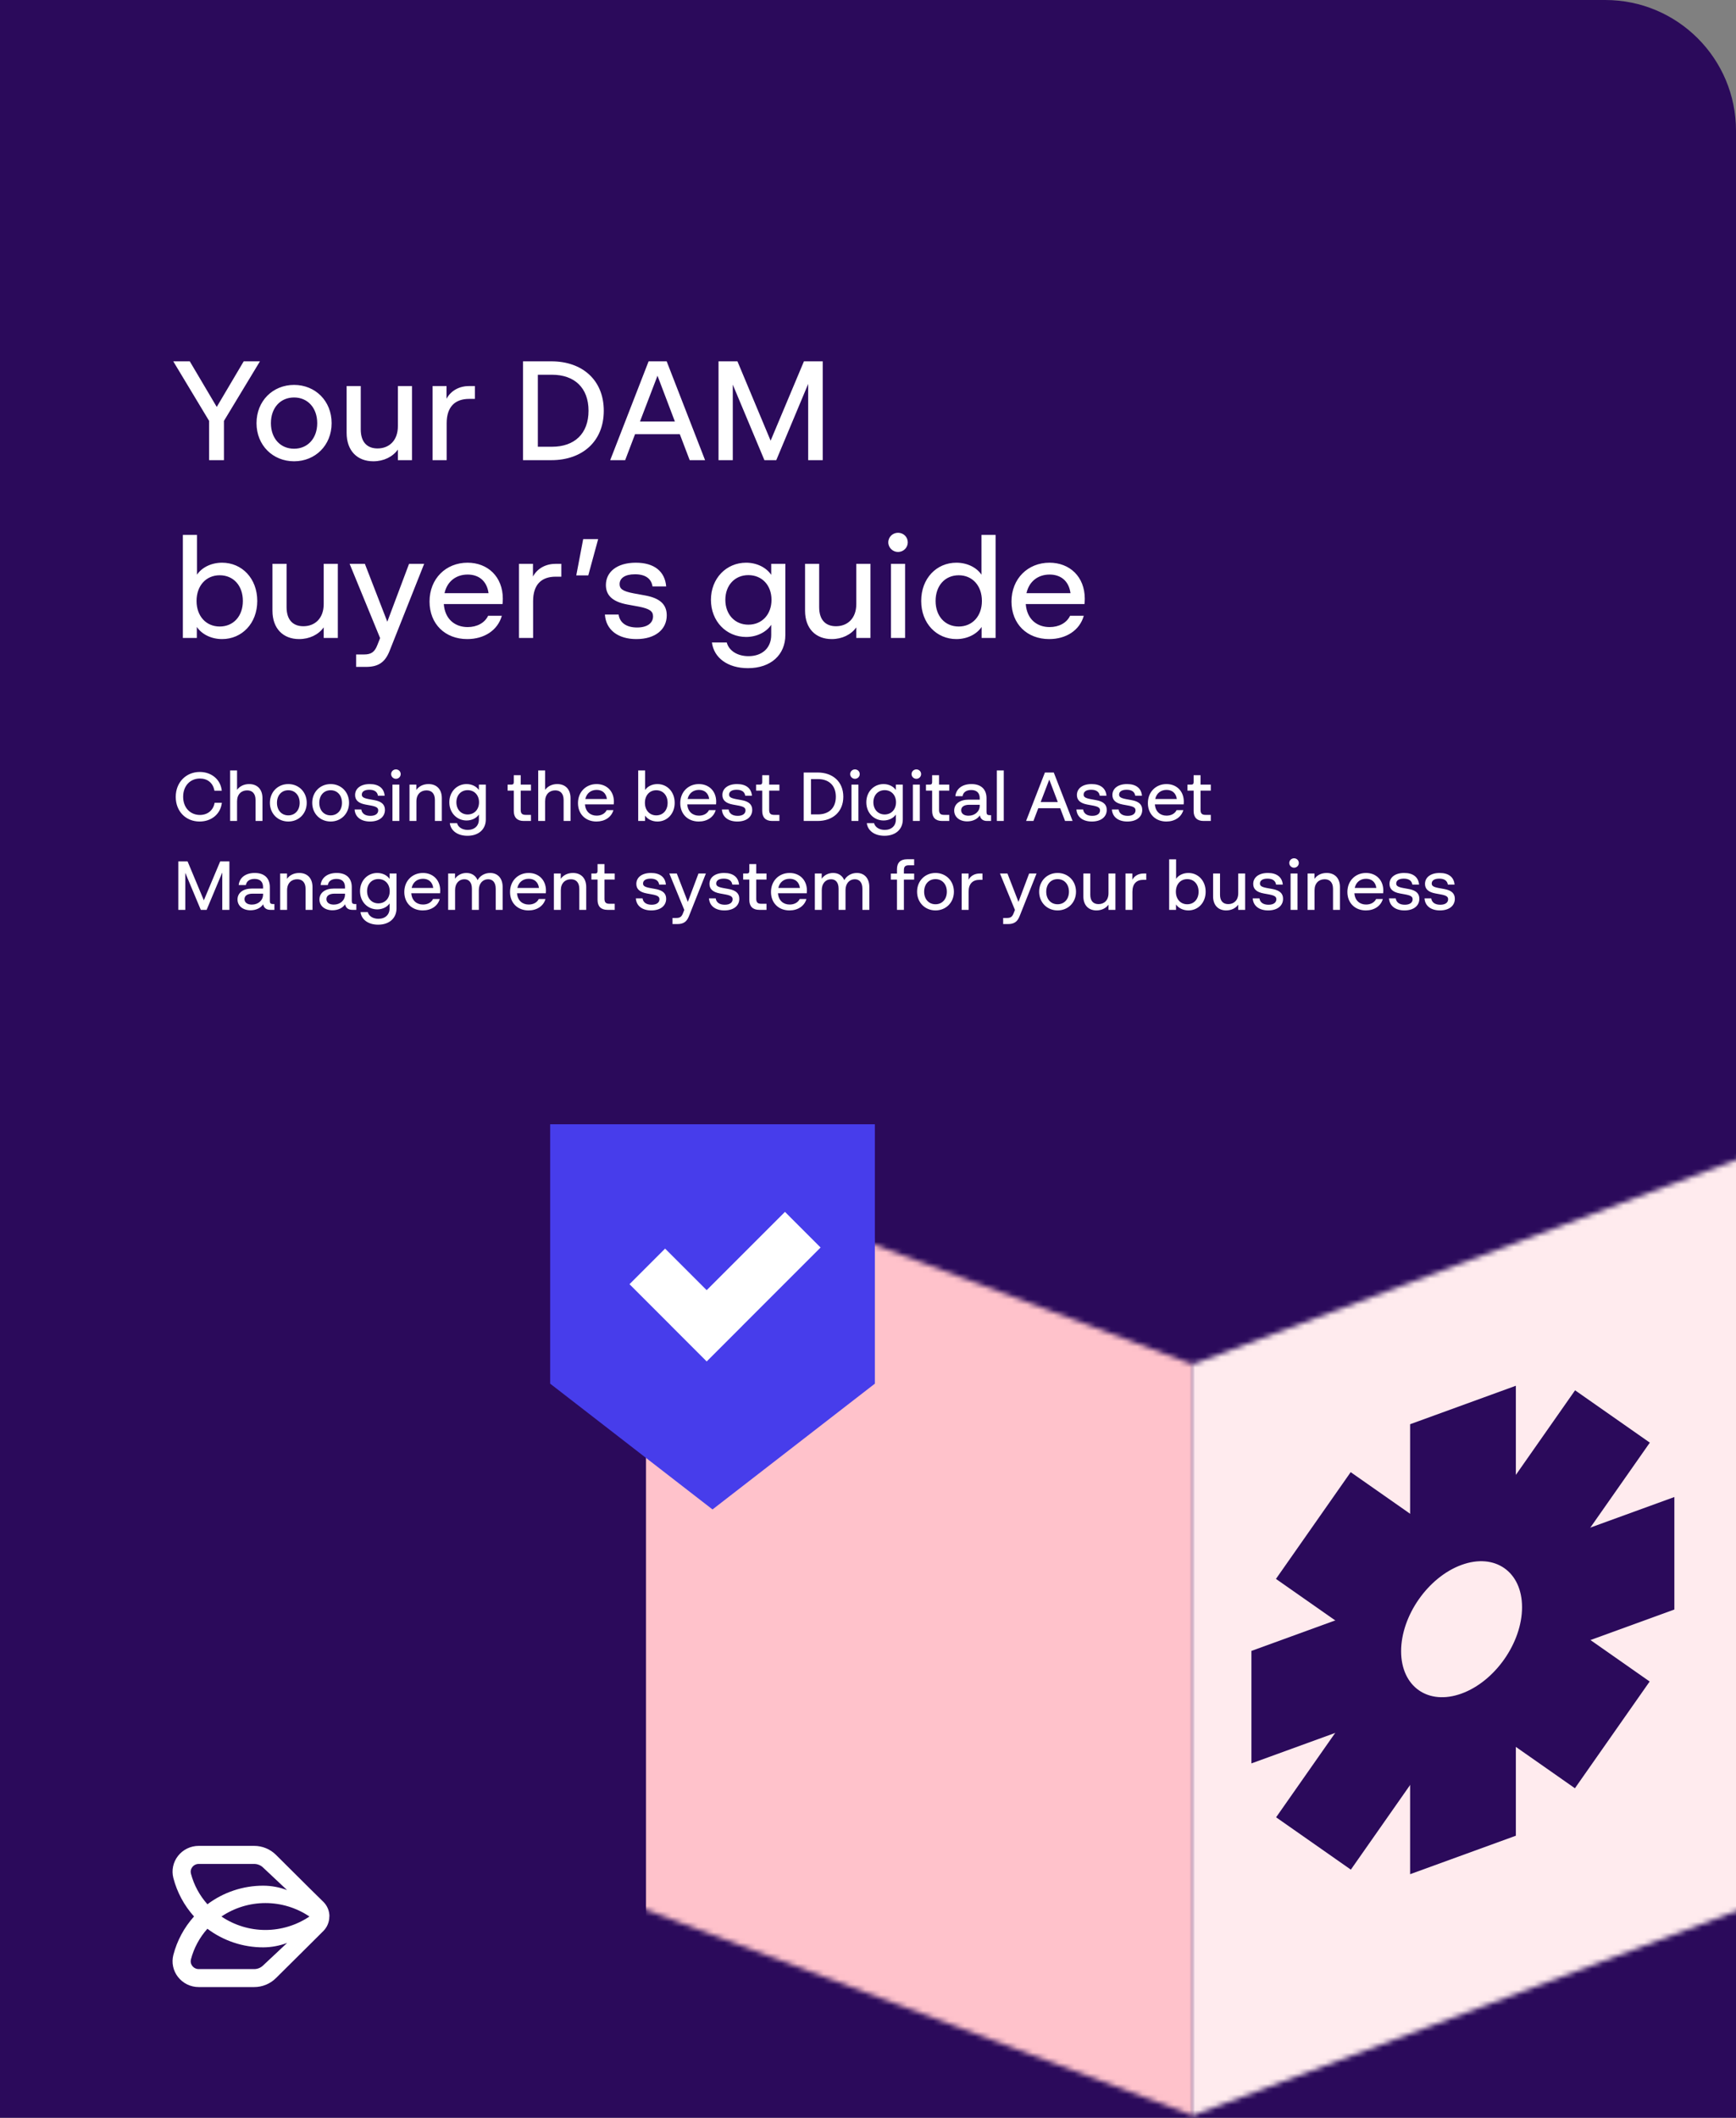
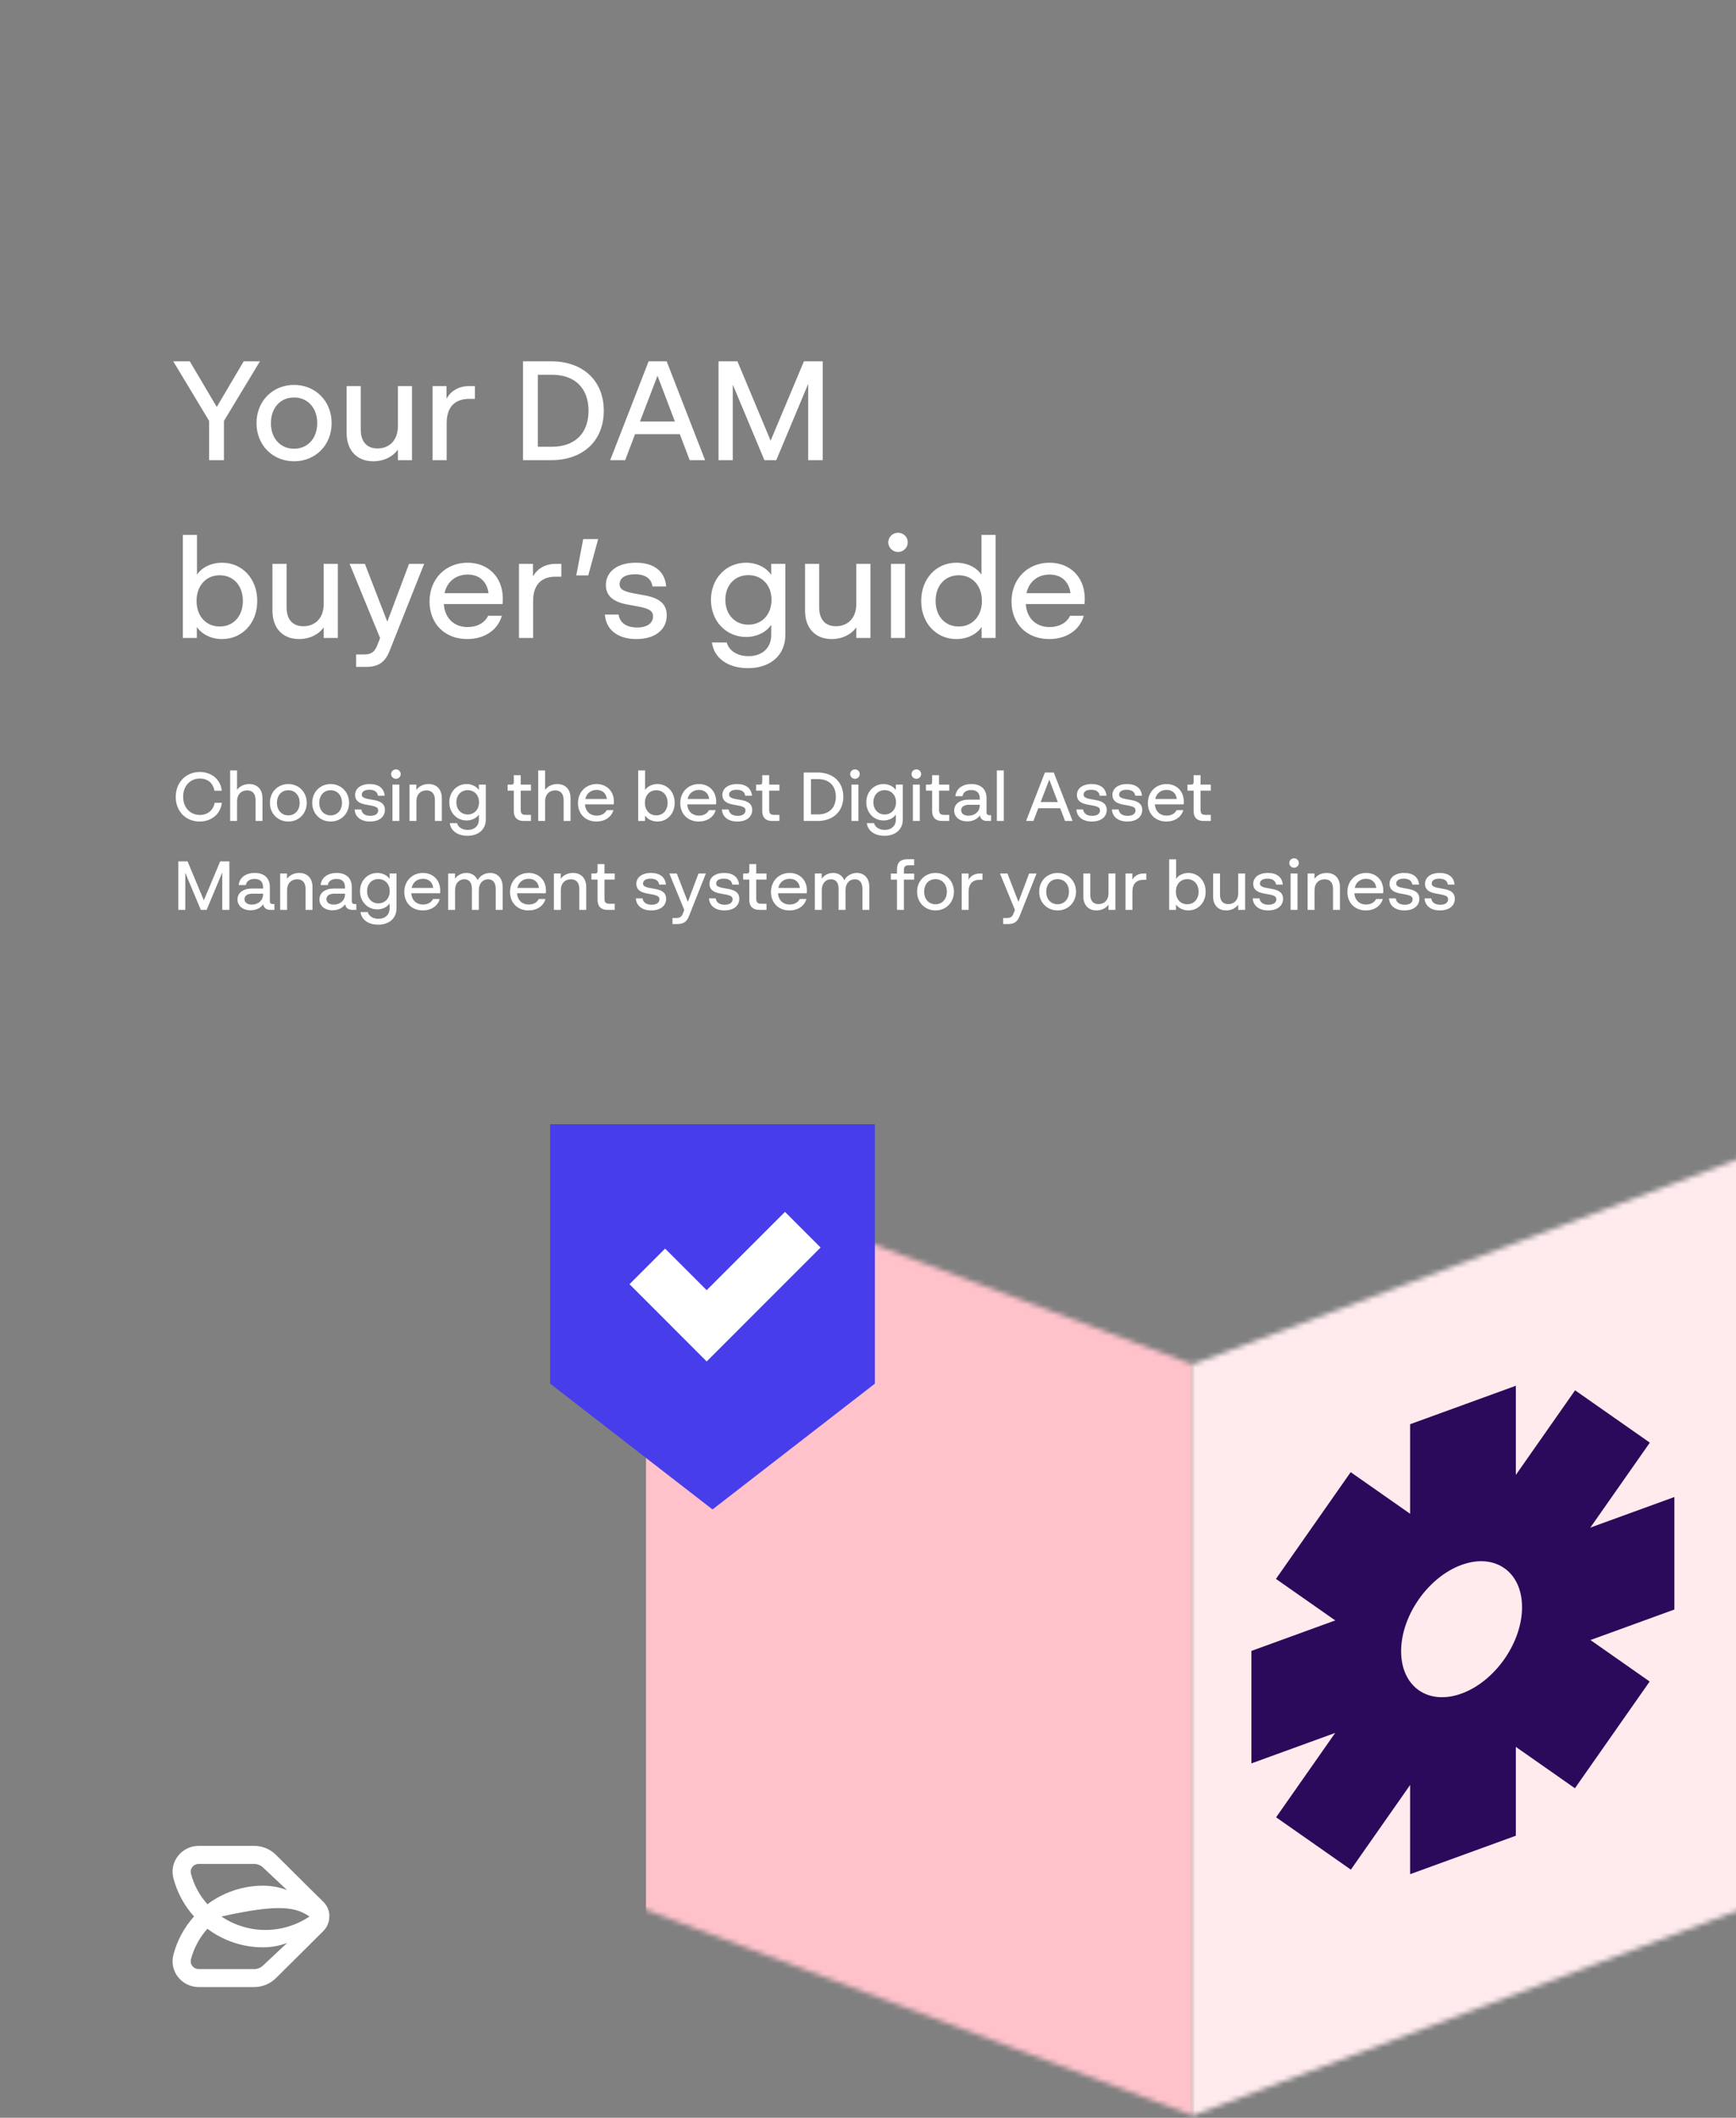
<svg xmlns="http://www.w3.org/2000/svg" width="332" height="405" viewBox="0 0 332 405" fill="none">
  <rect x="0" y="0" width="332" height="405" fill="#808080" stroke="none" />
  <g clip-path="url(#clip0_546_538)">
-     <path d="M307 0C320.807 0 332 11.193 332 25L332 475.007L0 475.007L0 0L307 0Z" fill="#2B0A5B" />
-     <path d="M63 366.505C63.004 365.984 62.904 365.468 62.705 364.987C62.506 364.506 62.213 364.069 61.842 363.703L59.249 361.153L52.789 354.728C52.239 354.178 51.585 353.742 50.864 353.446C50.144 353.149 49.372 352.998 48.593 353H38.007C37.239 352.998 36.481 353.171 35.792 353.507C35.102 353.843 34.5 354.333 34.031 354.938C33.572 355.525 33.255 356.21 33.103 356.938C32.951 357.666 32.969 358.42 33.154 359.141C33.861 361.874 35.216 364.398 37.106 366.5C35.217 368.601 33.862 371.124 33.154 373.855C32.968 374.575 32.95 375.329 33.102 376.058C33.254 376.786 33.572 377.47 34.031 378.057C34.499 378.663 35.102 379.154 35.791 379.491C36.481 379.828 37.239 380.002 38.007 380H48.593C49.372 380.003 50.144 379.851 50.864 379.555C51.585 379.258 52.239 378.822 52.789 378.272L59.249 371.861L61.823 369.297C62.193 368.93 62.487 368.493 62.685 368.012C62.884 367.531 62.985 367.016 62.981 366.495L63 366.505ZM36.511 358.295C36.454 358.082 36.449 357.858 36.495 357.642C36.542 357.427 36.639 357.225 36.778 357.053C36.923 356.865 37.109 356.713 37.322 356.609C37.535 356.504 37.769 356.45 38.007 356.451H48.593C48.917 356.45 49.239 356.513 49.539 356.637C49.839 356.76 50.112 356.941 50.342 357.17L54.903 361.457C53.446 360.905 51.901 360.618 50.342 360.612C46.492 360.611 42.746 361.858 39.671 364.165C38.165 362.486 37.082 360.474 36.511 358.295ZM50.342 375.844C50.113 376.073 49.841 376.254 49.542 376.378C49.242 376.501 48.922 376.564 48.597 376.563H38.007C37.769 376.564 37.535 376.51 37.322 376.405C37.109 376.301 36.923 376.149 36.778 375.961C36.639 375.789 36.542 375.587 36.495 375.372C36.449 375.156 36.454 374.932 36.511 374.719C37.079 372.541 38.159 370.529 39.662 368.849C42.738 371.161 46.487 372.411 50.342 372.407C51.902 372.399 53.449 372.112 54.908 371.562L50.342 375.844ZM50.763 369.082C47.763 369.082 44.832 368.186 42.348 366.509C44.832 364.833 47.763 363.937 50.763 363.937C53.764 363.937 56.695 364.833 59.179 366.509C56.692 368.182 53.76 369.078 50.759 369.082H50.763Z" fill="white" />
+     <path d="M63 366.505C63.004 365.984 62.904 365.468 62.705 364.987C62.506 364.506 62.213 364.069 61.842 363.703L59.249 361.153L52.789 354.728C52.239 354.178 51.585 353.742 50.864 353.446C50.144 353.149 49.372 352.998 48.593 353H38.007C37.239 352.998 36.481 353.171 35.792 353.507C35.102 353.843 34.5 354.333 34.031 354.938C33.572 355.525 33.255 356.21 33.103 356.938C32.951 357.666 32.969 358.42 33.154 359.141C33.861 361.874 35.216 364.398 37.106 366.5C35.217 368.601 33.862 371.124 33.154 373.855C32.968 374.575 32.95 375.329 33.102 376.058C33.254 376.786 33.572 377.47 34.031 378.057C34.499 378.663 35.102 379.154 35.791 379.491C36.481 379.828 37.239 380.002 38.007 380H48.593C49.372 380.003 50.144 379.851 50.864 379.555C51.585 379.258 52.239 378.822 52.789 378.272L59.249 371.861L61.823 369.297C62.193 368.93 62.487 368.493 62.685 368.012C62.884 367.531 62.985 367.016 62.981 366.495L63 366.505ZM36.511 358.295C36.454 358.082 36.449 357.858 36.495 357.642C36.542 357.427 36.639 357.225 36.778 357.053C36.923 356.865 37.109 356.713 37.322 356.609C37.535 356.504 37.769 356.45 38.007 356.451H48.593C48.917 356.45 49.239 356.513 49.539 356.637C49.839 356.76 50.112 356.941 50.342 357.17L54.903 361.457C53.446 360.905 51.901 360.618 50.342 360.612C46.492 360.611 42.746 361.858 39.671 364.165C38.165 362.486 37.082 360.474 36.511 358.295ZM50.342 375.844C50.113 376.073 49.841 376.254 49.542 376.378C49.242 376.501 48.922 376.564 48.597 376.563H38.007C37.769 376.564 37.535 376.51 37.322 376.405C37.109 376.301 36.923 376.149 36.778 375.961C36.639 375.789 36.542 375.587 36.495 375.372C36.449 375.156 36.454 374.932 36.511 374.719C37.079 372.541 38.159 370.529 39.662 368.849C42.738 371.161 46.487 372.411 50.342 372.407C51.902 372.399 53.449 372.112 54.908 371.562L50.342 375.844ZM50.763 369.082C47.763 369.082 44.832 368.186 42.348 366.509C53.764 363.937 56.695 364.833 59.179 366.509C56.692 368.182 53.76 369.078 50.759 369.082H50.763Z" fill="white" />
    <path d="M39.993 88V80.494L33.135 69.1H36.294L41.451 77.821L46.608 69.1H49.713L42.828 80.494V88H39.993ZM56.239 88.216C52.189 88.216 49.057 85.165 49.057 80.926C49.057 76.66 52.189 73.609 56.239 73.609C60.289 73.609 63.421 76.66 63.421 80.926C63.421 85.165 60.289 88.216 56.239 88.216ZM51.811 80.926C51.811 83.842 53.62 85.813 56.239 85.813C58.831 85.813 60.667 83.842 60.667 80.926C60.667 77.983 58.831 76.012 56.239 76.012C53.62 76.012 51.811 77.983 51.811 80.926ZM71.394 88.216C68.316 88.216 66.291 86.191 66.291 82.789V73.825H68.991V82.114C68.991 84.598 70.26 85.759 72.204 85.759C74.391 85.759 76.092 84.274 76.092 81.52V73.825H78.792V88H76.092V85.975C75.093 87.379 73.365 88.216 71.394 88.216ZM82.722 88V73.825H85.395V76.255C86.259 74.662 87.879 73.825 89.742 73.825H90.822V76.282H89.742C86.988 76.282 85.422 77.821 85.422 80.953V88H82.722ZM100.025 88V69.1H105.452C111.338 69.1 115.469 72.664 115.469 78.55C115.469 84.436 111.338 88 105.452 88H100.025ZM102.86 85.435H105.56C109.853 85.435 112.553 82.951 112.553 78.55C112.553 74.149 109.853 71.665 105.56 71.665H102.86V85.435ZM116.698 88L124.042 69.1H127.498L134.842 88H131.899L130.009 83.032H121.45L119.56 88H116.698ZM122.395 80.602H129.064L125.743 71.854L122.395 80.602ZM137.414 88V69.1H141.032L147.377 84.274L153.749 69.1H157.34V88H154.559V73.42L148.457 88H146.189L140.141 73.555V88H137.414ZM42.477 122.216C40.398 122.216 38.589 121.298 37.644 119.894V122H34.971V102.29H37.671V109.904C38.616 108.5 40.425 107.609 42.477 107.609C46.257 107.609 49.2 110.606 49.2 114.926C49.2 119.219 46.257 122.216 42.477 122.216ZM37.59 114.926C37.59 117.842 39.426 119.813 42.018 119.813C44.637 119.813 46.446 117.842 46.446 114.926C46.446 111.983 44.637 110.012 42.018 110.012C39.426 110.012 37.59 111.983 37.59 114.926ZM57.209 122.216C54.131 122.216 52.106 120.191 52.106 116.789V107.825H54.806V116.114C54.806 118.598 56.075 119.759 58.019 119.759C60.206 119.759 61.907 118.274 61.907 115.52V107.825H64.607V122H61.907V119.975C60.908 121.379 59.18 122.216 57.209 122.216ZM68.104 127.535V125.159H69.616C71.02 125.159 71.668 124.673 72.181 123.323L72.694 122.027L66.862 107.825H69.778L74.071 118.895L78.229 107.825H81.118L74.503 124.484C73.639 126.671 72.343 127.535 69.994 127.535H68.104ZM89.356 122.216C85.117 122.216 82.147 119.327 82.147 115.034C82.147 110.633 85.306 107.609 89.41 107.609C93.271 107.609 96.16 110.282 96.16 114.494C96.16 114.899 96.133 115.25 96.106 115.52H84.874C85.09 118.436 87.034 119.921 89.437 119.921C91.246 119.921 92.704 119.111 93.352 117.761H95.971C95.188 120.542 92.596 122.216 89.356 122.216ZM85.009 113.441H93.433C93.109 111.065 91.543 109.877 89.437 109.877C87.25 109.877 85.522 111.146 85.009 113.441ZM99.254 122V107.825H101.927V110.255C102.791 108.662 104.411 107.825 106.274 107.825H107.354V110.282H106.274C103.52 110.282 101.954 111.821 101.954 114.953V122H99.254ZM114.393 103.1L112.503 110.039H110.208L111.531 103.1H114.393ZM121.706 122.216C118.196 122.216 115.874 120.461 115.685 117.518H118.304C118.52 119.084 119.789 120.002 121.841 120.002C123.812 120.002 124.892 119.138 124.892 117.869C124.892 116.897 124.244 116.411 122.165 116.006L119.951 115.601C117.062 115.061 115.874 113.792 115.874 111.875C115.874 109.391 117.98 107.609 121.598 107.609C125.135 107.609 127.16 109.283 127.403 112.145H124.784C124.568 110.66 123.434 109.823 121.436 109.823C119.465 109.823 118.493 110.606 118.493 111.713C118.493 112.577 119.033 113.063 121.166 113.468L123.38 113.873C126.188 114.386 127.511 115.574 127.511 117.68C127.511 120.353 125.351 122.216 121.706 122.216ZM143.037 127.778C139.176 127.778 136.53 125.807 136.152 122.864H138.987C139.392 124.43 141.012 125.483 143.145 125.483C145.818 125.483 147.492 123.863 147.492 121.433V119.489C146.547 120.893 144.738 121.811 142.686 121.811C138.906 121.811 135.963 118.814 135.963 114.71C135.963 110.606 138.906 107.609 142.686 107.609C144.738 107.609 146.547 108.527 147.492 109.931V107.825H150.192V121.433C150.192 125.186 147.465 127.778 143.037 127.778ZM138.717 114.71C138.717 117.491 140.526 119.462 143.118 119.462C145.737 119.462 147.546 117.491 147.546 114.71C147.546 111.929 145.737 109.985 143.118 109.985C140.526 109.985 138.717 111.929 138.717 114.71ZM159.065 122.216C155.987 122.216 153.962 120.191 153.962 116.789V107.825H156.662V116.114C156.662 118.598 157.931 119.759 159.875 119.759C162.062 119.759 163.763 118.274 163.763 115.52V107.825H166.463V122H163.763V119.975C162.764 121.379 161.036 122.216 159.065 122.216ZM170.393 122V107.825H173.093V122H170.393ZM169.88 103.721C169.88 102.668 170.744 101.885 171.743 101.885C172.769 101.885 173.606 102.668 173.606 103.721C173.606 104.747 172.769 105.557 171.743 105.557C170.744 105.557 169.88 104.747 169.88 103.721ZM182.896 122.216C179.116 122.216 176.173 119.219 176.173 114.926C176.173 110.606 179.116 107.609 182.896 107.609C184.948 107.609 186.757 108.5 187.702 109.904V102.29H190.402V122H187.729V119.894C186.784 121.298 184.975 122.216 182.896 122.216ZM178.927 114.926C178.927 117.842 180.736 119.813 183.355 119.813C185.947 119.813 187.783 117.842 187.783 114.926C187.783 111.983 185.947 110.012 183.355 110.012C180.736 110.012 178.927 111.983 178.927 114.926ZM200.652 122.216C196.413 122.216 193.443 119.327 193.443 115.034C193.443 110.633 196.602 107.609 200.706 107.609C204.567 107.609 207.456 110.282 207.456 114.494C207.456 114.899 207.429 115.25 207.402 115.52H196.17C196.386 118.436 198.33 119.921 200.733 119.921C202.542 119.921 204 119.111 204.648 117.761H207.267C206.484 120.542 203.892 122.216 200.652 122.216ZM196.305 113.441H204.729C204.405 111.065 202.839 109.877 200.733 109.877C198.546 109.877 196.818 111.146 196.305 113.441Z" fill="white" />
    <path d="M38.177 157.106C35.529 157.106 33.609 155.16 33.609 152.393C33.609 149.56 35.635 147.627 38.203 147.627C40.441 147.627 42.201 149.07 42.413 151.214H41.01C40.732 149.679 39.646 148.884 38.23 148.884C36.403 148.884 35.026 150.248 35.026 152.366C35.026 154.537 36.456 155.848 38.23 155.848C39.686 155.848 40.785 154.988 41.05 153.518H42.426C42.201 155.636 40.467 157.106 38.177 157.106ZM47.653 149.943C49.202 149.943 50.195 150.936 50.195 152.644V157H48.871V152.988C48.871 151.757 48.249 151.148 47.269 151.148C46.17 151.148 45.336 151.89 45.336 153.24V157H44.012V147.335H45.336V151.042C45.839 150.354 46.673 149.943 47.653 149.943ZM55.139 157.106C53.153 157.106 51.617 155.61 51.617 153.531C51.617 151.439 53.153 149.943 55.139 149.943C57.125 149.943 58.66 151.439 58.66 153.531C58.66 155.61 57.125 157.106 55.139 157.106ZM55.139 155.928C56.41 155.928 57.31 154.961 57.31 153.531C57.31 152.088 56.41 151.122 55.139 151.122C53.855 151.122 52.968 152.088 52.968 153.531C52.968 154.961 53.855 155.928 55.139 155.928ZM63.232 157.106C61.246 157.106 59.711 155.61 59.711 153.531C59.711 151.439 61.246 149.943 63.232 149.943C65.218 149.943 66.754 151.439 66.754 153.531C66.754 155.61 65.218 157.106 63.232 157.106ZM63.232 155.928C64.503 155.928 65.404 154.961 65.404 153.531C65.404 152.088 64.503 151.122 63.232 151.122C61.948 151.122 61.061 152.088 61.061 153.531C61.061 154.961 61.948 155.928 63.232 155.928ZM70.769 157.106C69.048 157.106 67.909 156.245 67.816 154.802H69.1C69.207 155.57 69.829 156.02 70.835 156.02C71.801 156.02 72.331 155.597 72.331 154.974C72.331 154.498 72.013 154.259 70.994 154.061L69.908 153.862C68.492 153.598 67.909 152.975 67.909 152.035C67.909 150.817 68.942 149.943 70.716 149.943C72.45 149.943 73.443 150.764 73.562 152.168H72.278C72.172 151.439 71.616 151.029 70.636 151.029C69.67 151.029 69.193 151.413 69.193 151.956C69.193 152.379 69.458 152.618 70.504 152.816L71.59 153.015C72.966 153.267 73.615 153.849 73.615 154.882C73.615 156.192 72.556 157.106 70.769 157.106ZM75.717 148.937C75.227 148.937 74.803 148.54 74.803 148.037C74.803 147.521 75.227 147.137 75.717 147.137C76.22 147.137 76.63 147.521 76.63 148.037C76.63 148.54 76.22 148.937 75.717 148.937ZM76.379 157H75.055V150.049H76.379V157ZM81.954 149.943C83.503 149.943 84.496 150.936 84.496 152.644V157H83.172V152.988C83.172 151.757 82.549 151.148 81.57 151.148C80.471 151.148 79.637 151.89 79.637 153.24V157H78.313V150.049H79.624V151.069C80.114 150.354 80.961 149.943 81.954 149.943ZM91.584 151.082V150.049H92.908V156.722C92.908 158.562 91.571 159.833 89.4 159.833C87.507 159.833 86.209 158.867 86.024 157.424H87.414C87.612 158.192 88.407 158.708 89.453 158.708C90.763 158.708 91.584 157.914 91.584 156.722V155.769C91.121 156.457 90.234 156.907 89.228 156.907C87.374 156.907 85.931 155.438 85.931 153.425C85.931 151.413 87.374 149.943 89.228 149.943C90.234 149.943 91.121 150.394 91.584 151.082ZM89.439 155.756C90.724 155.756 91.611 154.789 91.611 153.425C91.611 152.062 90.724 151.109 89.439 151.109C88.168 151.109 87.281 152.062 87.281 153.425C87.281 154.789 88.168 155.756 89.439 155.756ZM101.543 150.049V151.201H99.583V154.868C99.583 155.57 99.848 155.835 100.55 155.835H101.543V157H100.166C98.921 157 98.259 156.338 98.259 155.094V151.201H97.081V150.049H97.769C98.127 150.049 98.259 149.917 98.259 149.56V148.249H99.583V150.049H101.543ZM106.571 149.943C108.12 149.943 109.112 150.936 109.112 152.644V157H107.789V152.988C107.789 151.757 107.166 151.148 106.187 151.148C105.088 151.148 104.254 151.89 104.254 153.24V157H102.93V147.335H104.254V151.042C104.757 150.354 105.591 149.943 106.571 149.943ZM117.406 153.319C117.406 153.518 117.393 153.69 117.379 153.823H111.872C111.978 155.252 112.931 155.981 114.109 155.981C114.996 155.981 115.711 155.583 116.029 154.921H117.313C116.929 156.285 115.658 157.106 114.07 157.106C111.991 157.106 110.535 155.689 110.535 153.584C110.535 151.426 112.084 149.943 114.096 149.943C115.989 149.943 117.406 151.254 117.406 153.319ZM114.109 151.056C113.037 151.056 112.19 151.678 111.938 152.803H116.069C115.91 151.638 115.142 151.056 114.109 151.056ZM125.732 149.943C127.586 149.943 129.029 151.413 129.029 153.531C129.029 155.636 127.586 157.106 125.732 157.106C124.713 157.106 123.826 156.656 123.362 155.967V157H122.052V147.335H123.376V151.069C123.839 150.38 124.726 149.943 125.732 149.943ZM125.507 155.928C126.791 155.928 127.678 154.961 127.678 153.531C127.678 152.088 126.791 151.122 125.507 151.122C124.236 151.122 123.336 152.088 123.336 153.531C123.336 154.961 124.236 155.928 125.507 155.928ZM136.967 153.319C136.967 153.518 136.954 153.69 136.941 153.823H131.433C131.539 155.252 132.493 155.981 133.671 155.981C134.558 155.981 135.273 155.583 135.591 154.921H136.875C136.491 156.285 135.22 157.106 133.631 157.106C131.553 157.106 130.096 155.689 130.096 153.584C130.096 151.426 131.645 149.943 133.658 149.943C135.551 149.943 136.967 151.254 136.967 153.319ZM133.671 151.056C132.598 151.056 131.751 151.678 131.5 152.803H135.63C135.471 151.638 134.703 151.056 133.671 151.056ZM141.012 157.106C139.291 157.106 138.152 156.245 138.06 154.802H139.344C139.45 155.57 140.072 156.02 141.078 156.02C142.045 156.02 142.574 155.597 142.574 154.974C142.574 154.498 142.256 154.259 141.237 154.061L140.151 153.862C138.735 153.598 138.152 152.975 138.152 152.035C138.152 150.817 139.185 149.943 140.959 149.943C142.693 149.943 143.686 150.764 143.805 152.168H142.521C142.415 151.439 141.859 151.029 140.88 151.029C139.913 151.029 139.436 151.413 139.436 151.956C139.436 152.379 139.701 152.618 140.747 152.816L141.833 153.015C143.21 153.267 143.858 153.849 143.858 154.882C143.858 156.192 142.799 157.106 141.012 157.106ZM149.057 150.049V151.201H147.097V154.868C147.097 155.57 147.362 155.835 148.064 155.835H149.057V157H147.68C146.435 157 145.773 156.338 145.773 155.094V151.201H144.595V150.049H145.284C145.641 150.049 145.773 149.917 145.773 149.56V148.249H147.097V150.049H149.057ZM153.705 147.732H156.366C159.252 147.732 161.278 149.48 161.278 152.366C161.278 155.252 159.252 157 156.366 157H153.705V147.732ZM155.095 155.742H156.419C158.524 155.742 159.848 154.524 159.848 152.366C159.848 150.208 158.524 148.99 156.419 148.99H155.095V155.742ZM163.505 148.937C163.015 148.937 162.591 148.54 162.591 148.037C162.591 147.521 163.015 147.137 163.505 147.137C164.008 147.137 164.418 147.521 164.418 148.037C164.418 148.54 164.008 148.937 163.505 148.937ZM164.167 157H162.843V150.049H164.167V157ZM171.33 151.082V150.049H172.654V156.722C172.654 158.562 171.317 159.833 169.146 159.833C167.253 159.833 165.955 158.867 165.77 157.424H167.16C167.359 158.192 168.153 158.708 169.199 158.708C170.509 158.708 171.33 157.914 171.33 156.722V155.769C170.867 156.457 169.98 156.907 168.974 156.907C167.12 156.907 165.677 155.438 165.677 153.425C165.677 151.413 167.12 149.943 168.974 149.943C169.98 149.943 170.867 150.394 171.33 151.082ZM169.186 155.756C170.47 155.756 171.357 154.789 171.357 153.425C171.357 152.062 170.47 151.109 169.186 151.109C167.915 151.109 167.028 152.062 167.028 153.425C167.028 154.789 167.915 155.756 169.186 155.756ZM175.244 148.937C174.754 148.937 174.331 148.54 174.331 148.037C174.331 147.521 174.754 147.137 175.244 147.137C175.747 147.137 176.158 147.521 176.158 148.037C176.158 148.54 175.747 148.937 175.244 148.937ZM175.906 157H174.582V150.049H175.906V157ZM181.547 150.049V151.201H179.588V154.868C179.588 155.57 179.853 155.835 180.554 155.835H181.547V157H180.17C178.926 157 178.264 156.338 178.264 155.094V151.201H177.086V150.049H177.774C178.132 150.049 178.264 149.917 178.264 149.56V148.249H179.588V150.049H181.547ZM189.235 155.888H189.539V157H188.758C188.004 157 187.501 156.616 187.395 155.928C186.918 156.656 186.018 157.079 184.972 157.079C183.502 157.079 182.483 156.232 182.483 155.014C182.483 153.756 183.542 152.922 185.25 152.922H187.368V152.644C187.368 151.612 186.772 151.082 185.74 151.082C184.787 151.082 184.191 151.532 184.085 152.26H182.708C182.854 150.844 184.019 149.943 185.78 149.943C187.62 149.943 188.666 150.936 188.666 152.658V155.305C188.666 155.716 188.838 155.888 189.235 155.888ZM185.223 155.994C186.441 155.994 187.368 155.186 187.368 154.074V153.902H185.382C184.363 153.902 183.82 154.299 183.82 154.948C183.82 155.583 184.35 155.994 185.223 155.994ZM191.964 157H190.64V147.335H191.964V157ZM205.129 157H203.686L202.76 154.564H198.563L197.636 157H196.233L199.834 147.732H201.528L205.129 157ZM200.668 149.083L199.026 153.372H202.296L200.668 149.083ZM208.812 157.106C207.09 157.106 205.952 156.245 205.859 154.802H207.143C207.249 155.57 207.872 156.02 208.878 156.02C209.844 156.02 210.374 155.597 210.374 154.974C210.374 154.498 210.056 154.259 209.037 154.061L207.951 153.862C206.534 153.598 205.952 152.975 205.952 152.035C205.952 150.817 206.985 149.943 208.759 149.943C210.493 149.943 211.486 150.764 211.605 152.168H210.321C210.215 151.439 209.659 151.029 208.679 151.029C207.713 151.029 207.236 151.413 207.236 151.956C207.236 152.379 207.501 152.618 208.547 152.816L209.632 153.015C211.009 153.267 211.658 153.849 211.658 154.882C211.658 156.192 210.599 157.106 208.812 157.106ZM215.599 157.106C213.878 157.106 212.74 156.245 212.647 154.802H213.931C214.037 155.57 214.659 156.02 215.665 156.02C216.632 156.02 217.161 155.597 217.161 154.974C217.161 154.498 216.844 154.259 215.824 154.061L214.739 153.862C213.322 153.598 212.74 152.975 212.74 152.035C212.74 150.817 213.772 149.943 215.546 149.943C217.281 149.943 218.274 150.764 218.393 152.168H217.109C217.003 151.439 216.447 151.029 215.467 151.029C214.5 151.029 214.024 151.413 214.024 151.956C214.024 152.379 214.289 152.618 215.334 152.816L216.42 153.015C217.797 153.267 218.446 153.849 218.446 154.882C218.446 156.192 217.387 157.106 215.599 157.106ZM226.397 153.319C226.397 153.518 226.384 153.69 226.371 153.823H220.863C220.969 155.252 221.922 155.981 223.101 155.981C223.988 155.981 224.703 155.583 225.02 154.921H226.305C225.921 156.285 224.65 157.106 223.061 157.106C220.982 157.106 219.526 155.689 219.526 153.584C219.526 151.426 221.075 149.943 223.087 149.943C224.981 149.943 226.397 151.254 226.397 153.319ZM223.101 151.056C222.028 151.056 221.181 151.678 220.929 152.803H225.06C224.901 151.638 224.133 151.056 223.101 151.056ZM231.557 150.049V151.201H229.597V154.868C229.597 155.57 229.862 155.835 230.564 155.835H231.557V157H230.18C228.935 157 228.273 156.338 228.273 155.094V151.201H227.095V150.049H227.783C228.141 150.049 228.273 149.917 228.273 149.56V148.249H229.597V150.049H231.557ZM38.984 172.173L42.109 164.732H43.87V174H42.506V166.851L39.514 174H38.402L35.436 166.917V174H34.099V164.732H35.873L38.984 172.173ZM52.175 172.888H52.479V174H51.698C50.944 174 50.44 173.616 50.334 172.928C49.858 173.656 48.958 174.079 47.912 174.079C46.442 174.079 45.423 173.232 45.423 172.014C45.423 170.756 46.482 169.922 48.19 169.922H50.308V169.644C50.308 168.612 49.712 168.082 48.68 168.082C47.726 168.082 47.131 168.532 47.025 169.26H45.648C45.793 167.844 46.959 166.943 48.719 166.943C50.559 166.943 51.605 167.936 51.605 169.658V172.305C51.605 172.716 51.778 172.888 52.175 172.888ZM48.163 172.994C49.381 172.994 50.308 172.186 50.308 171.074V170.902H48.322C47.303 170.902 46.76 171.299 46.76 171.948C46.76 172.583 47.289 172.994 48.163 172.994ZM57.221 166.943C58.77 166.943 59.763 167.936 59.763 169.644V174H58.439V169.988C58.439 168.757 57.816 168.148 56.837 168.148C55.738 168.148 54.904 168.89 54.904 170.24V174H53.58V167.049H54.89V168.069C55.38 167.354 56.228 166.943 57.221 166.943ZM67.845 172.888H68.149V174H67.368C66.613 174 66.11 173.616 66.004 172.928C65.528 173.656 64.627 174.079 63.582 174.079C62.112 174.079 61.093 173.232 61.093 172.014C61.093 170.756 62.152 169.922 63.86 169.922H65.978V169.644C65.978 168.612 65.382 168.082 64.35 168.082C63.396 168.082 62.8 168.532 62.695 169.26H61.318C61.463 167.844 62.628 166.943 64.389 166.943C66.23 166.943 67.275 167.936 67.275 169.658V172.305C67.275 172.716 67.448 172.888 67.845 172.888ZM63.833 172.994C65.051 172.994 65.978 172.186 65.978 171.074V170.902H63.992C62.973 170.902 62.43 171.299 62.43 171.948C62.43 172.583 62.959 172.994 63.833 172.994ZM74.505 168.082V167.049H75.829V173.722C75.829 175.562 74.492 176.833 72.321 176.833C70.427 176.833 69.13 175.867 68.945 174.424H70.335C70.533 175.192 71.328 175.708 72.374 175.708C73.684 175.708 74.505 174.914 74.505 173.722V172.769C74.042 173.457 73.155 173.907 72.148 173.907C70.295 173.907 68.852 172.438 68.852 170.425C68.852 168.413 70.295 166.943 72.148 166.943C73.155 166.943 74.042 167.394 74.505 168.082ZM72.36 172.756C73.644 172.756 74.531 171.789 74.531 170.425C74.531 169.062 73.644 168.109 72.36 168.109C71.089 168.109 70.202 169.062 70.202 170.425C70.202 171.789 71.089 172.756 72.36 172.756ZM84.191 170.319C84.191 170.518 84.178 170.69 84.165 170.823H78.657C78.763 172.252 79.716 172.981 80.895 172.981C81.782 172.981 82.497 172.583 82.814 171.921H84.099C83.715 173.285 82.444 174.106 80.855 174.106C78.776 174.106 77.32 172.689 77.32 170.584C77.32 168.426 78.869 166.943 80.881 166.943C82.775 166.943 84.191 168.254 84.191 170.319ZM80.895 168.056C79.822 168.056 78.975 168.678 78.723 169.803H82.854C82.695 168.638 81.927 168.056 80.895 168.056ZM93.745 166.943C95.148 166.943 96.128 167.923 96.128 169.631V174H94.804V169.962C94.804 168.731 94.208 168.148 93.347 168.148C92.381 168.148 91.573 168.89 91.573 170.214V174H90.249V169.962C90.249 168.731 89.667 168.148 88.806 168.148C87.827 168.148 87.032 168.89 87.032 170.214V174H85.708V167.049H87.019V168.042C87.496 167.354 88.303 166.943 89.204 166.943C90.196 166.943 90.964 167.433 91.335 168.32C91.798 167.46 92.725 166.943 93.745 166.943ZM104.412 170.319C104.412 170.518 104.399 170.69 104.386 170.823H98.878C98.984 172.252 99.937 172.981 101.116 172.981C102.003 172.981 102.718 172.583 103.035 171.921H104.32C103.936 173.285 102.665 174.106 101.076 174.106C98.997 174.106 97.541 172.689 97.541 170.584C97.541 168.426 99.09 166.943 101.102 166.943C102.996 166.943 104.412 168.254 104.412 170.319ZM101.116 168.056C100.043 168.056 99.196 168.678 98.944 169.803H103.075C102.916 168.638 102.148 168.056 101.116 168.056ZM109.57 166.943C111.119 166.943 112.112 167.936 112.112 169.644V174H110.788V169.988C110.788 168.757 110.166 168.148 109.186 168.148C108.087 168.148 107.253 168.89 107.253 170.24V174H105.929V167.049H107.24V168.069C107.73 167.354 108.577 166.943 109.57 166.943ZM117.562 167.049V168.201H115.602V171.868C115.602 172.57 115.867 172.835 116.569 172.835H117.562V174H116.185C114.94 174 114.278 173.338 114.278 172.094V168.201H113.1V167.049H113.789C114.146 167.049 114.278 166.917 114.278 166.56V165.249H115.602V167.049H117.562ZM124.553 174.106C122.832 174.106 121.694 173.245 121.601 171.802H122.885C122.991 172.57 123.613 173.02 124.619 173.02C125.586 173.02 126.116 172.597 126.116 171.974C126.116 171.498 125.798 171.259 124.778 171.061L123.693 170.862C122.276 170.598 121.694 169.975 121.694 169.035C121.694 167.817 122.726 166.943 124.5 166.943C126.235 166.943 127.228 167.764 127.347 169.168H126.063C125.957 168.439 125.401 168.029 124.421 168.029C123.454 168.029 122.978 168.413 122.978 168.956C122.978 169.379 123.243 169.618 124.289 169.816L125.374 170.015C126.751 170.267 127.4 170.849 127.4 171.882C127.4 173.192 126.341 174.106 124.553 174.106ZM131.541 172.477L133.579 167.049H134.996L131.752 175.218C131.329 176.29 130.693 176.714 129.541 176.714H128.615V175.549H129.356C130.044 175.549 130.362 175.311 130.614 174.649L130.865 174.013L128.006 167.049H129.435L131.541 172.477ZM138.542 174.106C136.821 174.106 135.683 173.245 135.59 171.802H136.874C136.98 172.57 137.602 173.02 138.609 173.02C139.575 173.02 140.105 172.597 140.105 171.974C140.105 171.498 139.787 171.259 138.768 171.061L137.682 170.862C136.265 170.598 135.683 169.975 135.683 169.035C135.683 167.817 136.715 166.943 138.49 166.943C140.224 166.943 141.217 167.764 141.336 169.168H140.052C139.946 168.439 139.39 168.029 138.41 168.029C137.444 168.029 136.967 168.413 136.967 168.956C136.967 169.379 137.232 169.618 138.278 169.816L139.363 170.015C140.74 170.267 141.389 170.849 141.389 171.882C141.389 173.192 140.33 174.106 138.542 174.106ZM146.587 167.049V168.201H144.628V171.868C144.628 172.57 144.893 172.835 145.594 172.835H146.587V174H145.21C143.966 174 143.304 173.338 143.304 172.094V168.201H142.126V167.049H142.814C143.172 167.049 143.304 166.917 143.304 166.56V165.249H144.628V167.049H146.587ZM154.318 170.319C154.318 170.518 154.305 170.69 154.292 170.823H148.784C148.89 172.252 149.843 172.981 151.022 172.981C151.909 172.981 152.623 172.583 152.941 171.921H154.225C153.841 173.285 152.571 174.106 150.982 174.106C148.903 174.106 147.447 172.689 147.447 170.584C147.447 168.426 148.996 166.943 151.008 166.943C152.902 166.943 154.318 168.254 154.318 170.319ZM151.022 168.056C149.949 168.056 149.102 168.678 148.85 169.803H152.981C152.822 168.638 152.054 168.056 151.022 168.056ZM163.871 166.943C165.275 166.943 166.254 167.923 166.254 169.631V174H164.931V169.962C164.931 168.731 164.335 168.148 163.474 168.148C162.508 168.148 161.7 168.89 161.7 170.214V174H160.376V169.962C160.376 168.731 159.794 168.148 158.933 168.148C157.953 168.148 157.159 168.89 157.159 170.214V174H155.835V167.049H157.146V168.042C157.622 167.354 158.43 166.943 159.33 166.943C160.323 166.943 161.091 167.433 161.462 168.32C161.925 167.46 162.852 166.943 163.871 166.943ZM174.825 165.474H173.832C173.117 165.474 172.865 165.725 172.865 166.427V167.063H174.825V168.214H172.865V174H171.541V168.214H170.363V167.063H171.541V166.229C171.541 164.984 172.203 164.322 173.448 164.322H174.825V165.474ZM178.908 174.106C176.922 174.106 175.386 172.61 175.386 170.531C175.386 168.439 176.922 166.943 178.908 166.943C180.894 166.943 182.43 168.439 182.43 170.531C182.43 172.61 180.894 174.106 178.908 174.106ZM178.908 172.928C180.179 172.928 181.079 171.961 181.079 170.531C181.079 169.088 180.179 168.122 178.908 168.122C177.624 168.122 176.737 169.088 176.737 170.531C176.737 171.961 177.624 172.928 178.908 172.928ZM187.359 167.049H187.889V168.254H187.359C186.009 168.254 185.241 169.009 185.241 170.545V174H183.917V167.049H185.228V168.241C185.651 167.46 186.446 167.049 187.359 167.049ZM194.776 172.477L196.815 167.049H198.232L194.988 175.218C194.564 176.29 193.929 176.714 192.777 176.714H191.85V175.549H192.592C193.28 175.549 193.598 175.311 193.849 174.649L194.101 174.013L191.241 167.049H192.671L194.776 172.477ZM202.258 174.106C200.272 174.106 198.736 172.61 198.736 170.531C198.736 168.439 200.272 166.943 202.258 166.943C204.244 166.943 205.78 168.439 205.78 170.531C205.78 172.61 204.244 174.106 202.258 174.106ZM202.258 172.928C203.529 172.928 204.429 171.961 204.429 170.531C204.429 169.088 203.529 168.122 202.258 168.122C200.974 168.122 200.087 169.088 200.087 170.531C200.087 171.961 200.974 172.928 202.258 172.928ZM211.993 170.823V167.049H213.317V174H211.993V173.007C211.503 173.695 210.656 174.106 209.689 174.106C208.18 174.106 207.187 173.113 207.187 171.445V167.049H208.511V171.114C208.511 172.332 209.133 172.901 210.087 172.901C211.159 172.901 211.993 172.173 211.993 170.823ZM218.686 167.049H219.216V168.254H218.686C217.336 168.254 216.568 169.009 216.568 170.545V174H215.244V167.049H216.555V168.241C216.978 167.46 217.773 167.049 218.686 167.049ZM227.277 166.943C229.13 166.943 230.573 168.413 230.573 170.531C230.573 172.636 229.13 174.106 227.277 174.106C226.257 174.106 225.37 173.656 224.907 172.967V174H223.596V164.335H224.92V168.069C225.383 167.38 226.27 166.943 227.277 166.943ZM227.051 172.928C228.336 172.928 229.223 171.961 229.223 170.531C229.223 169.088 228.336 168.122 227.051 168.122C225.78 168.122 224.88 169.088 224.88 170.531C224.88 171.961 225.78 172.928 227.051 172.928ZM236.804 170.823V167.049H238.128V174H236.804V173.007C236.314 173.695 235.467 174.106 234.5 174.106C232.991 174.106 231.998 173.113 231.998 171.445V167.049H233.322V171.114C233.322 172.332 233.944 172.901 234.897 172.901C235.97 172.901 236.804 172.173 236.804 170.823ZM242.53 174.106C240.809 174.106 239.671 173.245 239.578 171.802H240.862C240.968 172.57 241.59 173.02 242.597 173.02C243.563 173.02 244.093 172.597 244.093 171.974C244.093 171.498 243.775 171.259 242.755 171.061L241.67 170.862C240.253 170.598 239.671 169.975 239.671 169.035C239.671 167.817 240.703 166.943 242.477 166.943C244.212 166.943 245.205 167.764 245.324 169.168H244.04C243.934 168.439 243.378 168.029 242.398 168.029C241.431 168.029 240.955 168.413 240.955 168.956C240.955 169.379 241.22 169.618 242.266 169.816L243.351 170.015C244.728 170.267 245.377 170.849 245.377 171.882C245.377 173.192 244.318 174.106 242.53 174.106ZM247.478 165.937C246.989 165.937 246.565 165.54 246.565 165.037C246.565 164.521 246.989 164.137 247.478 164.137C247.982 164.137 248.392 164.521 248.392 165.037C248.392 165.54 247.982 165.937 247.478 165.937ZM248.14 174H246.816V167.049H248.14V174ZM253.715 166.943C255.264 166.943 256.257 167.936 256.257 169.644V174H254.933V169.988C254.933 168.757 254.311 168.148 253.331 168.148C252.233 168.148 251.399 168.89 251.399 170.24V174H250.075V167.049H251.385V168.069C251.875 167.354 252.722 166.943 253.715 166.943ZM264.551 170.319C264.551 170.518 264.537 170.69 264.524 170.823H259.017C259.123 172.252 260.076 172.981 261.254 172.981C262.141 172.981 262.856 172.583 263.174 171.921H264.458C264.074 173.285 262.803 174.106 261.214 174.106C259.136 174.106 257.68 172.689 257.68 170.584C257.68 168.426 259.229 166.943 261.241 166.943C263.134 166.943 264.551 168.254 264.551 170.319ZM261.254 168.056C260.182 168.056 259.334 168.678 259.083 169.803H263.214C263.055 168.638 262.287 168.056 261.254 168.056ZM268.595 174.106C266.874 174.106 265.736 173.245 265.643 171.802H266.927C267.033 172.57 267.655 173.02 268.661 173.02C269.628 173.02 270.157 172.597 270.157 171.974C270.157 171.498 269.84 171.259 268.82 171.061L267.735 170.862C266.318 170.598 265.736 169.975 265.736 169.035C265.736 167.817 266.768 166.943 268.542 166.943C270.277 166.943 271.27 167.764 271.389 169.168H270.104C269.999 168.439 269.443 168.029 268.463 168.029C267.496 168.029 267.02 168.413 267.02 168.956C267.02 169.379 267.285 169.618 268.33 169.816L269.416 170.015C270.793 170.267 271.442 170.849 271.442 171.882C271.442 173.192 270.383 174.106 268.595 174.106ZM275.383 174.106C273.662 174.106 272.523 173.245 272.431 171.802H273.715C273.821 172.57 274.443 173.02 275.449 173.02C276.416 173.02 276.945 172.597 276.945 171.974C276.945 171.498 276.627 171.259 275.608 171.061L274.522 170.862C273.106 170.598 272.523 169.975 272.523 169.035C272.523 167.817 273.556 166.943 275.33 166.943C277.064 166.943 278.057 167.764 278.176 169.168H276.892C276.786 168.439 276.23 168.029 275.251 168.029C274.284 168.029 273.807 168.413 273.807 168.956C273.807 169.379 274.072 169.618 275.118 169.816L276.204 170.015C277.581 170.267 278.229 170.849 278.229 171.882C278.229 173.192 277.17 174.106 275.383 174.106Z" fill="white" />
    <mask id="mask0_546_538" style="mask-type:alpha" maskUnits="userSpaceOnUse" x="122" y="221" width="107" height="184">
      <path d="M122.926 365.018L122.926 221.381L228.162 260.945V404.583L122.926 365.018Z" fill="#4246E1" />
    </mask>
    <g mask="url(#mask0_546_538)">
      <rect width="145.554" height="383.853" transform="matrix(1 0 0 -1 123.545 574.976)" fill="#FFC2CB" />
    </g>
    <mask id="mask1_546_538" style="mask-type:alpha" maskUnits="userSpaceOnUse" x="228" y="221" width="106" height="184">
      <path d="M333.242 365.018L333.242 221.38L228.006 260.945V404.583L333.242 365.018Z" fill="#4246E1" />
    </mask>
    <g mask="url(#mask1_546_538)">
      <rect x="332.622" y="574.976" width="145.554" height="383.853" transform="rotate(-180 332.622 574.976)" fill="#FFEBEE" />
    </g>
    <rect width="21.512" height="86.05" transform="matrix(0.94 -0.342 0 1 269.676 272.365)" fill="#2B0A5B" />
    <rect width="21.512" height="86.05" transform="matrix(-4.10753e-08 1 -0.94 0.342 320.214 286.286)" fill="#2B0A5B" />
    <rect x="301.225" y="265.878" width="17.45" height="99.685" transform="rotate(35 301.225 265.878)" fill="#2B0A5B" />
    <rect x="315.488" y="321.567" width="24.921" height="69.8" transform="rotate(125 315.488 321.567)" fill="#2B0A5B" />
    <circle cx="12.302" cy="12.302" r="12.302" transform="matrix(0.94 -0.342 0 1 267.955 303.472)" fill="#FFEBEE" />
    <path d="M105.217 215H167.311V264.609L136.264 288.662L105.217 264.609V215Z" fill="#473DEB" />
    <path fill-rule="evenodd" clip-rule="evenodd" d="M156.931 238.569L150.121 231.758L135.15 246.729L127.197 238.777L120.387 245.587L128.34 253.539L128.334 253.545L135.144 260.355L135.15 260.349L135.155 260.355L141.965 253.545L141.96 253.539L156.931 238.569Z" fill="white" />
  </g>
  <defs>
    <clipPath id="clip0_546_538">
      <path d="M307 0C320.807 0 332 11.193 332 25L332 475.007L0 475.007L0 0L307 0Z" fill="white" />
    </clipPath>
  </defs>
</svg>